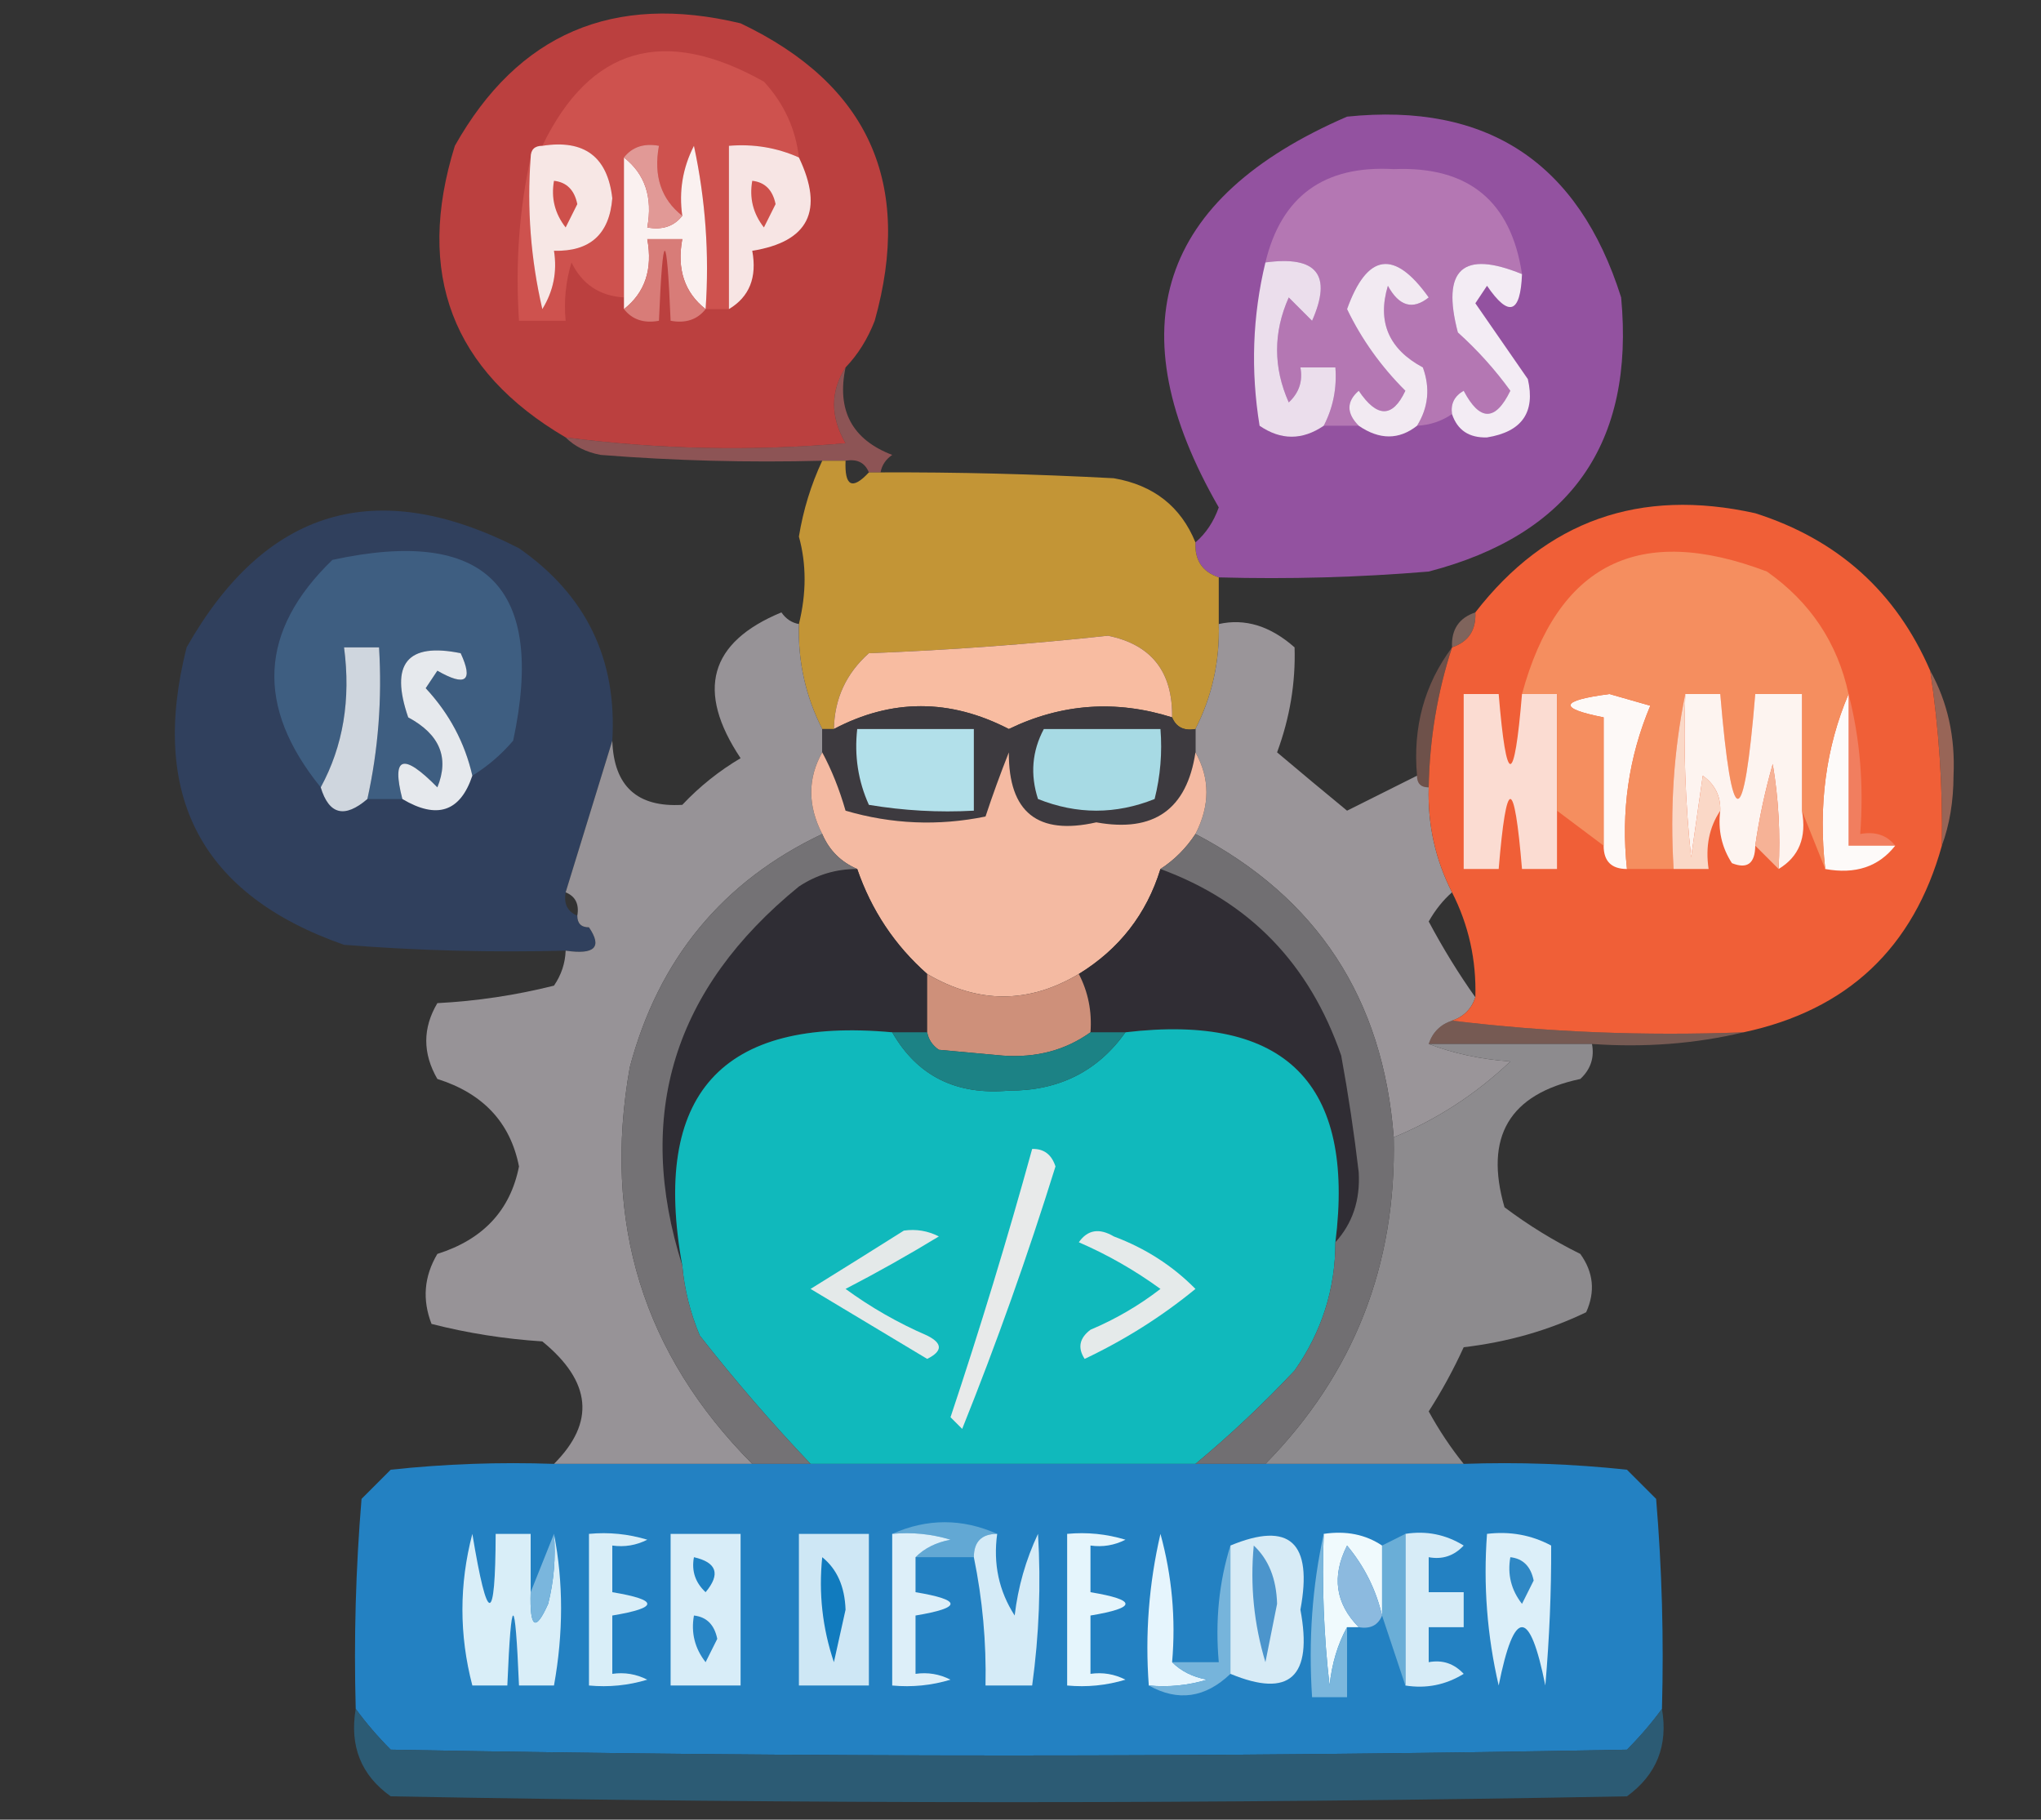
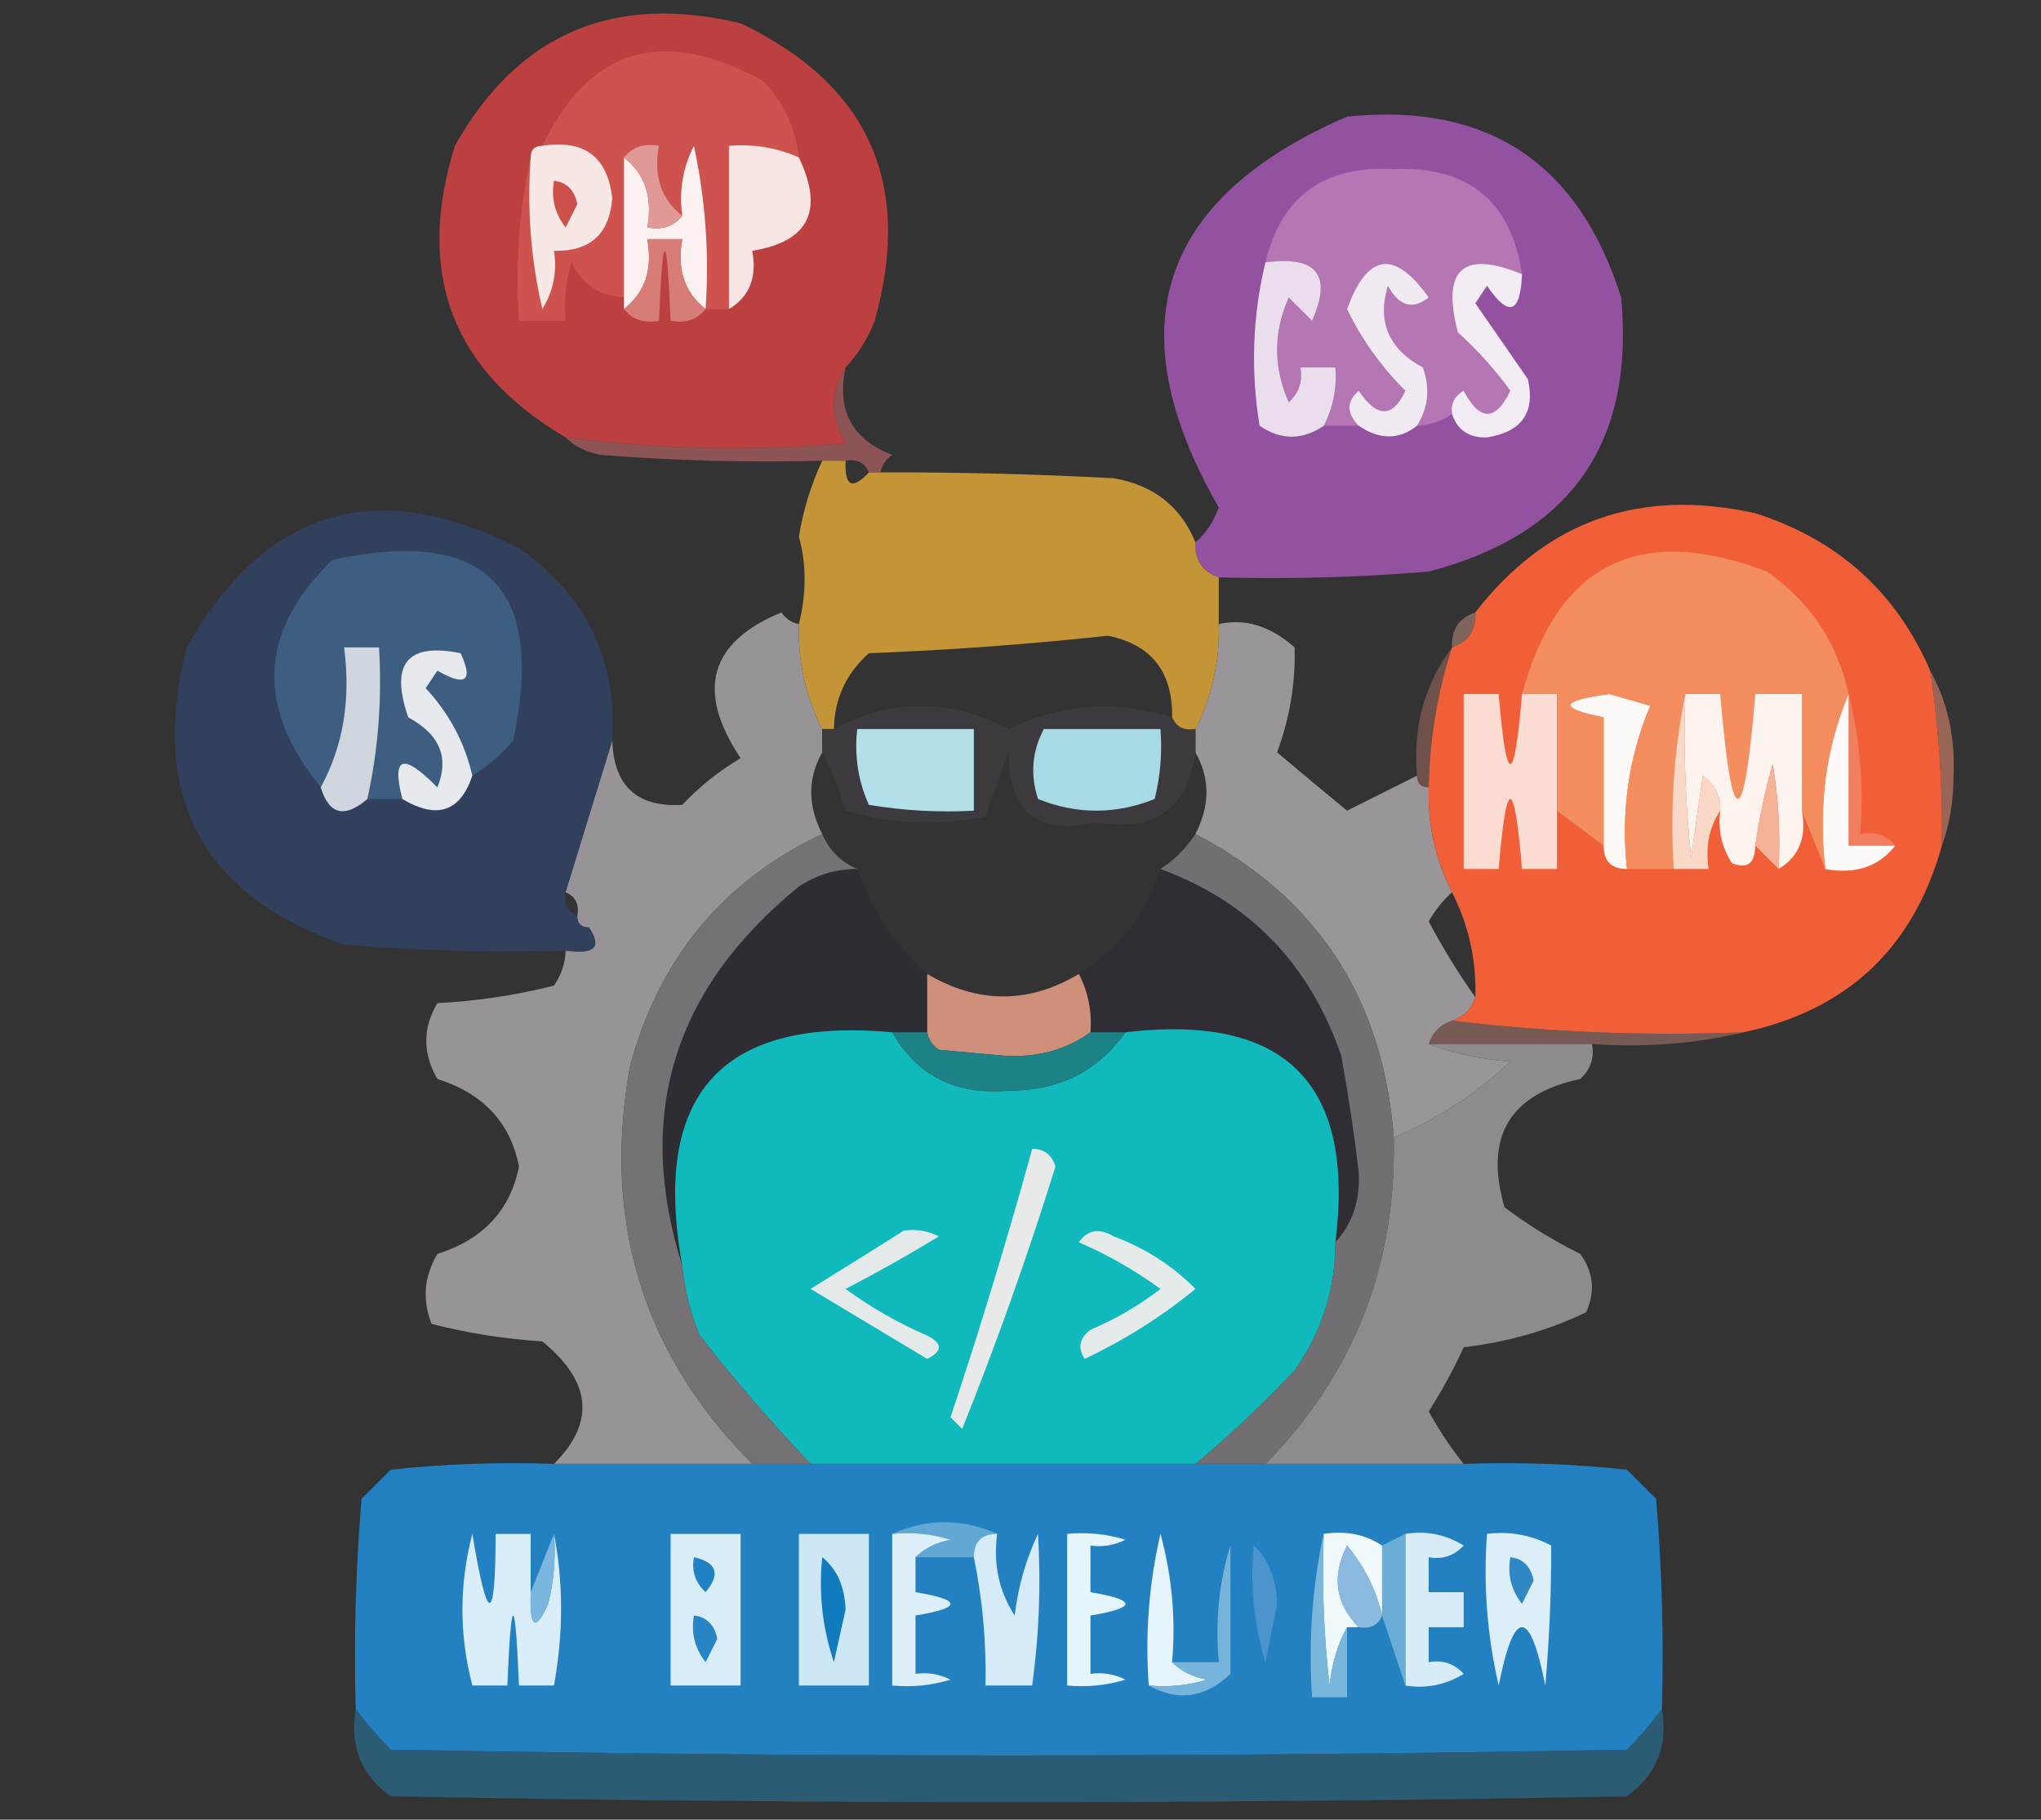
<svg xmlns="http://www.w3.org/2000/svg" version="1.1" width="175px" height="156px" style="shape-rendering:geometricPrecision; text-rendering:geometricPrecision; image-rendering:optimizeQuality; fill-rule:evenodd; clip-rule:evenodd">
  <rect width="100%" height="100%" fill="#333333" stroke="none" />
  <g>
    <path style="opacity:1" fill="#bb403f" d="M 72.5,31.5 C 71.189,33.56 71.189,35.727 72.5,38C 64.472,38.698 56.472,38.532 48.5,37.5C 38.757,31.783 35.59,23.449 39,12.5C 44.411,2.884 52.578,-0.616 63.5,2C 74.468,7.224 78.301,15.723 75,27.5C 74.392,29.066 73.558,30.4 72.5,31.5 Z" />
  </g>
  <g>
    <path style="opacity:1" fill="#ce524e" d="M 68.5,13.5 C 66.621,12.659 64.621,12.325 62.5,12.5C 62.5,17.167 62.5,21.833 62.5,26.5C 61.833,26.5 61.167,26.5 60.5,26.5C 60.827,21.786 60.493,17.12 59.5,12.5C 58.534,14.396 58.201,16.396 58.5,18.5C 56.692,17.082 56.025,15.082 56.5,12.5C 55.209,12.263 54.209,12.596 53.5,13.5C 53.5,17.5 53.5,21.5 53.5,25.5C 51.418,25.376 49.918,24.376 49,22.5C 48.507,24.134 48.34,25.801 48.5,27.5C 47.167,27.5 45.833,27.5 44.5,27.5C 44.181,22.637 44.514,17.97 45.5,13.5C 45.174,17.884 45.508,22.217 46.5,26.5C 47.452,24.955 47.785,23.288 47.5,21.5C 50.585,21.582 52.252,20.082 52.5,17C 52.099,13.438 50.099,11.938 46.5,12.5C 50.603,4.029 56.936,2.195 65.5,7C 67.219,8.87 68.219,11.037 68.5,13.5 Z" />
  </g>
  <g>
    <path style="opacity:1" fill="#9352a0" d="M 104.5,49.5 C 103.094,49.027 102.427,48.027 102.5,46.5C 103.391,45.739 104.058,44.739 104.5,43.5C 95.669,28.159 99.336,16.992 115.5,10C 127.518,8.762 135.351,13.929 139,25.5C 140.173,37.997 134.673,45.83 122.5,49C 116.509,49.499 110.509,49.666 104.5,49.5 Z" />
  </g>
  <g>
    <path style="opacity:1" fill="#f7e7e5" d="M 46.5,12.5 C 50.099,11.938 52.099,13.438 52.5,17C 52.252,20.082 50.585,21.582 47.5,21.5C 47.785,23.288 47.452,24.955 46.5,26.5C 45.508,22.217 45.174,17.884 45.5,13.5C 45.5,12.833 45.833,12.5 46.5,12.5 Z" />
  </g>
  <g>
    <path style="opacity:1" fill="#faf1f0" d="M 60.5,26.5 C 58.692,25.082 58.025,23.082 58.5,20.5C 57.5,20.5 56.5,20.5 55.5,20.5C 55.975,23.082 55.308,25.082 53.5,26.5C 53.5,26.167 53.5,25.833 53.5,25.5C 53.5,21.5 53.5,17.5 53.5,13.5C 55.308,14.918 55.975,16.918 55.5,19.5C 56.791,19.737 57.791,19.404 58.5,18.5C 58.201,16.396 58.534,14.396 59.5,12.5C 60.493,17.12 60.827,21.786 60.5,26.5 Z" />
  </g>
  <g>
    <path style="opacity:1" fill="#f7e5e4" d="M 68.5,13.5 C 70.673,18.055 69.34,20.722 64.5,21.5C 64.923,23.781 64.256,25.448 62.5,26.5C 62.5,21.833 62.5,17.167 62.5,12.5C 64.621,12.325 66.621,12.659 68.5,13.5 Z" />
  </g>
  <g>
    <path style="opacity:1" fill="#e19996" d="M 53.5,13.5 C 54.209,12.596 55.209,12.263 56.5,12.5C 56.025,15.082 56.692,17.082 58.5,18.5C 57.791,19.404 56.791,19.737 55.5,19.5C 55.975,16.918 55.308,14.918 53.5,13.5 Z" />
  </g>
  <g>
    <path style="opacity:1" fill="#b477b3" d="M 130.5,23.5 C 125.414,21.417 123.58,23.083 125,28.5C 126.685,30.017 128.185,31.684 129.5,33.5C 128.218,36.133 126.884,36.133 125.5,33.5C 124.702,33.957 124.369,34.624 124.5,35.5C 123.609,36.11 122.609,36.443 121.5,36.5C 122.473,34.932 122.64,33.265 122,31.5C 119.073,29.93 118.073,27.596 119,24.5C 119.965,26.26 121.132,26.594 122.5,25.5C 119.559,21.367 117.226,21.7 115.5,26.5C 116.744,29.087 118.411,31.42 120.5,33.5C 119.406,35.836 118.073,35.836 116.5,33.5C 115.438,34.425 115.438,35.425 116.5,36.5C 115.5,36.5 114.5,36.5 113.5,36.5C 114.301,34.958 114.634,33.291 114.5,31.5C 113.5,31.5 112.5,31.5 111.5,31.5C 111.719,32.675 111.386,33.675 110.5,34.5C 109.167,31.5 109.167,28.5 110.5,25.5C 111.167,26.167 111.833,26.833 112.5,27.5C 114.242,23.566 112.909,21.899 108.5,22.5C 109.86,16.822 113.527,14.155 119.5,14.5C 125.894,14.232 129.561,17.232 130.5,23.5 Z" />
  </g>
  <g>
    <path style="opacity:1" fill="#ce504b" d="M 47.5,15.5 C 48.586,15.62 49.253,16.287 49.5,17.5C 49.167,18.167 48.833,18.833 48.5,19.5C 47.571,18.311 47.238,16.978 47.5,15.5 Z" />
  </g>
  <g>
-     <path style="opacity:1" fill="#ce514c" d="M 64.5,15.5 C 65.586,15.62 66.253,16.287 66.5,17.5C 66.167,18.167 65.833,18.833 65.5,19.5C 64.571,18.311 64.238,16.978 64.5,15.5 Z" />
-   </g>
+     </g>
  <g>
    <path style="opacity:1" fill="#d87c78" d="M 60.5,26.5 C 59.791,27.404 58.791,27.737 57.5,27.5C 57.167,19.5 56.833,19.5 56.5,27.5C 55.209,27.737 54.209,27.404 53.5,26.5C 55.308,25.082 55.975,23.082 55.5,20.5C 56.5,20.5 57.5,20.5 58.5,20.5C 58.025,23.082 58.692,25.082 60.5,26.5 Z" />
  </g>
  <g>
    <path style="opacity:1" fill="#ebdeec" d="M 108.5,22.5 C 112.909,21.899 114.242,23.566 112.5,27.5C 111.833,26.833 111.167,26.167 110.5,25.5C 109.167,28.5 109.167,31.5 110.5,34.5C 111.386,33.675 111.719,32.675 111.5,31.5C 112.5,31.5 113.5,31.5 114.5,31.5C 114.634,33.291 114.301,34.958 113.5,36.5C 111.661,37.752 109.828,37.752 108,36.5C 107.227,31.748 107.393,27.081 108.5,22.5 Z" />
  </g>
  <g>
    <path style="opacity:1" fill="#f3ecf4" d="M 130.5,23.5 C 130.367,26.896 129.367,27.229 127.5,24.5C 127.167,25 126.833,25.5 126.5,26C 127.985,28.156 129.485,30.323 131,32.5C 131.659,35.353 130.492,37.02 127.5,37.5C 125.962,37.547 124.962,36.88 124.5,35.5C 124.369,34.624 124.702,33.957 125.5,33.5C 126.884,36.133 128.218,36.133 129.5,33.5C 128.185,31.684 126.685,30.017 125,28.5C 123.58,23.083 125.414,21.417 130.5,23.5 Z" />
  </g>
  <g>
    <path style="opacity:1" fill="#f2eaf2" d="M 121.5,36.5 C 119.95,37.72 118.284,37.72 116.5,36.5C 115.438,35.425 115.438,34.425 116.5,33.5C 118.073,35.836 119.406,35.836 120.5,33.5C 118.411,31.42 116.744,29.087 115.5,26.5C 117.226,21.7 119.559,21.367 122.5,25.5C 121.132,26.594 119.965,26.26 119,24.5C 118.073,27.596 119.073,29.93 122,31.5C 122.64,33.265 122.473,34.932 121.5,36.5 Z" />
  </g>
  <g>
    <path style="opacity:0.628" fill="#c36869" d="M 72.5,31.5 C 71.725,35.182 73.059,37.682 76.5,39C 75.944,39.383 75.611,39.883 75.5,40.5C 75.167,40.5 74.833,40.5 74.5,40.5C 74.158,39.662 73.492,39.328 72.5,39.5C 71.833,39.5 71.167,39.5 70.5,39.5C 64.158,39.666 57.825,39.499 51.5,39C 50.263,38.768 49.263,38.268 48.5,37.5C 56.472,38.532 64.472,38.698 72.5,38C 71.189,35.727 71.189,33.56 72.5,31.5 Z" />
  </g>
  <g>
    <path style="opacity:1" fill="#c39536" d="M 70.5,39.5 C 71.167,39.5 71.833,39.5 72.5,39.5C 72.409,41.698 73.076,42.031 74.5,40.5C 74.833,40.5 75.167,40.5 75.5,40.5C 82.023,40.472 88.69,40.639 95.5,41C 98.912,41.59 101.245,43.423 102.5,46.5C 102.427,48.027 103.094,49.027 104.5,49.5C 104.5,50.833 104.5,52.167 104.5,53.5C 104.595,56.697 103.928,59.697 102.5,62.5C 101.508,62.672 100.842,62.338 100.5,61.5C 100.558,57.593 98.725,55.259 95,54.5C 88.191,55.239 81.357,55.739 74.5,56C 72.549,57.734 71.549,59.901 71.5,62.5C 71.167,62.5 70.833,62.5 70.5,62.5C 69.072,59.697 68.405,56.697 68.5,53.5C 69.151,50.863 69.151,48.363 68.5,46C 68.875,43.711 69.541,41.545 70.5,39.5 Z" />
  </g>
  <g>
    <path style="opacity:1" fill="#30405d" d="M 52.5,63.5 C 51.181,67.795 49.847,72.128 48.5,76.5C 48.328,77.492 48.662,78.158 49.5,78.5C 49.5,79.167 49.833,79.5 50.5,79.5C 51.66,81.203 50.993,81.869 48.5,81.5C 42.158,81.666 35.825,81.499 29.5,81C 17.28,76.732 12.78,68.232 16,55.5C 22.763,43.58 32.263,40.746 44.5,47C 50.255,51.011 52.922,56.511 52.5,63.5 Z" />
  </g>
  <g>
    <path style="opacity:1" fill="#3e5e81" d="M 40.5,66.5 C 39.857,63.675 38.523,61.175 36.5,59C 36.833,58.5 37.167,58 37.5,57.5C 39.936,58.891 40.602,58.391 39.5,56C 34.917,55.066 33.417,56.9 35,61.5C 37.705,62.953 38.538,64.953 37.5,67.5C 34.552,64.501 33.552,64.835 34.5,68.5C 33.5,68.5 32.5,68.5 31.5,68.5C 32.436,64.265 32.769,59.931 32.5,55.5C 31.5,55.5 30.5,55.5 29.5,55.5C 30.089,59.971 29.423,63.971 27.5,67.5C 21.882,60.571 22.216,54.071 28.5,48C 41.647,45.147 46.813,50.313 44,63.5C 42.961,64.71 41.794,65.71 40.5,66.5 Z" />
  </g>
  <g>
    <path style="opacity:0.997" fill="#979397" d="M 68.5,53.5 C 68.405,56.697 69.072,59.697 70.5,62.5C 70.5,63.167 70.5,63.833 70.5,64.5C 69.244,66.726 69.244,69.059 70.5,71.5C 61.962,75.548 56.462,82.215 54,91.5C 51.642,104.757 55.142,116.09 64.5,125.5C 58.833,125.5 53.167,125.5 47.5,125.5C 51.055,121.946 50.722,118.446 46.5,115C 43.242,114.788 40.076,114.288 37,113.5C 36.192,111.421 36.359,109.421 37.5,107.5C 41.425,106.26 43.758,103.76 44.5,100C 43.758,96.24 41.425,93.74 37.5,92.5C 36.231,90.305 36.231,88.138 37.5,86C 40.882,85.824 44.215,85.324 47.5,84.5C 48.127,83.583 48.461,82.583 48.5,81.5C 50.993,81.869 51.66,81.203 50.5,79.5C 49.833,79.5 49.5,79.167 49.5,78.5C 49.672,77.508 49.338,76.842 48.5,76.5C 49.847,72.128 51.181,67.795 52.5,63.5C 52.632,67.396 54.632,69.229 58.5,69C 59.984,67.426 61.651,66.093 63.5,65C 59.648,59.224 60.815,55.057 67,52.5C 67.383,53.056 67.883,53.389 68.5,53.5 Z" />
  </g>
  <g>
    <path style="opacity:0.997" fill="#9a9599" d="M 121.5,66.5 C 121.5,67.167 121.833,67.5 122.5,67.5C 122.405,70.697 123.072,73.697 124.5,76.5C 123.733,77.172 123.066,78.005 122.5,79C 123.733,81.314 125.067,83.481 126.5,85.5C 126.167,86.5 125.5,87.167 124.5,87.5C 123.5,87.833 122.833,88.5 122.5,89.5C 124.631,90.314 126.964,90.814 129.5,91C 126.536,93.81 123.202,95.976 119.5,97.5C 118.6,85.62 112.933,76.953 102.5,71.5C 103.756,69.059 103.756,66.726 102.5,64.5C 102.5,63.833 102.5,63.167 102.5,62.5C 103.928,59.697 104.595,56.697 104.5,53.5C 106.75,52.995 108.917,53.662 111,55.5C 111.092,58.547 110.592,61.547 109.5,64.5C 111.46,66.156 113.46,67.823 115.5,69.5C 117.527,68.487 119.527,67.487 121.5,66.5 Z" />
  </g>
  <g>
    <path style="opacity:0.4" fill="#f1ac99" d="M 126.5,52.5 C 126.573,54.027 125.906,55.027 124.5,55.5C 124.427,53.973 125.094,52.973 126.5,52.5 Z" />
  </g>
  <g>
    <path style="opacity:1" fill="#cfd6de" d="M 31.5,68.5 C 29.544,70.175 28.211,69.842 27.5,67.5C 29.423,63.971 30.089,59.971 29.5,55.5C 30.5,55.5 31.5,55.5 32.5,55.5C 32.769,59.931 32.436,64.265 31.5,68.5 Z" />
  </g>
  <g>
-     <path style="opacity:1" fill="#f8bca1" d="M 100.5,61.5 C 95.681,59.983 91.014,60.316 86.5,62.5C 81.447,59.89 76.447,59.89 71.5,62.5C 71.549,59.901 72.549,57.734 74.5,56C 81.357,55.739 88.191,55.239 95,54.5C 98.725,55.259 100.558,57.593 100.5,61.5 Z" />
-   </g>
+     </g>
  <g>
    <path style="opacity:1" fill="#e6e9ed" d="M 40.5,66.5 C 39.467,69.599 37.467,70.266 34.5,68.5C 33.552,64.835 34.552,64.501 37.5,67.5C 38.538,64.953 37.705,62.953 35,61.5C 33.417,56.9 34.917,55.066 39.5,56C 40.602,58.391 39.936,58.891 37.5,57.5C 37.167,58 36.833,58.5 36.5,59C 38.523,61.175 39.857,63.675 40.5,66.5 Z" />
  </g>
  <g>
    <path style="opacity:1" fill="#3d3a3f" d="M 100.5,61.5 C 100.842,62.338 101.508,62.672 102.5,62.5C 102.5,63.167 102.5,63.833 102.5,64.5C 101.765,69.394 98.932,71.394 94,70.5C 88.972,71.637 86.472,69.637 86.5,64.5C 85.77,66.341 85.103,68.175 84.5,70C 80.459,70.826 76.459,70.66 72.5,69.5C 71.972,67.664 71.306,65.997 70.5,64.5C 70.5,63.833 70.5,63.167 70.5,62.5C 70.833,62.5 71.167,62.5 71.5,62.5C 76.447,59.89 81.447,59.89 86.5,62.5C 91.014,60.316 95.681,59.983 100.5,61.5 Z" />
  </g>
  <g>
    <path style="opacity:0.318" fill="#ec937c" d="M 124.5,55.5 C 123.239,59.373 122.572,63.373 122.5,67.5C 121.833,67.5 121.5,67.167 121.5,66.5C 121.126,62.353 122.126,58.686 124.5,55.5 Z" />
  </g>
  <g>
    <path style="opacity:1" fill="#b2e0ea" d="M 73.5,62.5 C 76.833,62.5 80.167,62.5 83.5,62.5C 83.5,64.833 83.5,67.167 83.5,69.5C 80.482,69.665 77.482,69.498 74.5,69C 73.577,66.959 73.244,64.793 73.5,62.5 Z" />
  </g>
  <g>
    <path style="opacity:0.543" fill="#ed9076" d="M 165.5,57.5 C 166.991,60.186 167.657,63.186 167.5,66.5C 167.495,68.697 167.162,70.697 166.5,72.5C 166.587,67.463 166.254,62.464 165.5,57.5 Z" />
  </g>
  <g>
    <path style="opacity:1" fill="#a7dae4" d="M 89.5,62.5 C 92.833,62.5 96.167,62.5 99.5,62.5C 99.662,64.527 99.496,66.527 99,68.5C 95.667,69.833 92.333,69.833 89,68.5C 88.322,66.402 88.489,64.402 89.5,62.5 Z" />
  </g>
  <g>
-     <path style="opacity:1" fill="#f4baa2" d="M 70.5,64.5 C 71.306,65.997 71.972,67.664 72.5,69.5C 76.459,70.66 80.459,70.826 84.5,70C 85.103,68.175 85.77,66.341 86.5,64.5C 86.472,69.637 88.972,71.637 94,70.5C 98.932,71.394 101.765,69.394 102.5,64.5C 103.756,66.726 103.756,69.059 102.5,71.5C 101.694,72.728 100.694,73.728 99.5,74.5C 98.311,78.36 95.977,81.36 92.5,83.5C 88.203,86.067 83.87,86.067 79.5,83.5C 76.723,81.049 74.723,78.049 73.5,74.5C 72.1,73.9 71.1,72.9 70.5,71.5C 69.244,69.059 69.244,66.726 70.5,64.5 Z" />
-   </g>
+     </g>
  <g>
    <path style="opacity:1" fill="#f05f37" d="M 165.5,57.5 C 166.254,62.464 166.587,67.463 166.5,72.5C 164.064,81.269 158.398,86.602 149.5,88.5C 140.983,88.826 132.65,88.493 124.5,87.5C 125.5,87.167 126.167,86.5 126.5,85.5C 126.595,82.308 125.929,79.308 124.5,76.5C 123.072,73.697 122.405,70.697 122.5,67.5C 122.572,63.373 123.239,59.373 124.5,55.5C 125.906,55.027 126.573,54.027 126.5,52.5C 132.592,44.634 140.592,41.801 150.5,44C 157.587,46.257 162.587,50.757 165.5,57.5 Z" />
  </g>
  <g>
    <path style="opacity:1" fill="#f17e5f" d="M 158.5,59.5 C 159.483,63.298 159.817,67.298 159.5,71.5C 160.791,71.263 161.791,71.596 162.5,72.5C 161.167,72.5 159.833,72.5 158.5,72.5C 158.5,68.167 158.5,63.833 158.5,59.5 Z" />
  </g>
  <g>
    <path style="opacity:1" fill="#fdfaf9" d="M 158.5,59.5 C 158.5,63.833 158.5,68.167 158.5,72.5C 159.833,72.5 161.167,72.5 162.5,72.5C 161.082,74.308 159.082,74.975 156.5,74.5C 155.892,69.056 156.558,64.056 158.5,59.5 Z" />
  </g>
  <g>
    <path style="opacity:1" fill="#fdf9f7" d="M 139.5,74.5 C 138.167,74.5 137.5,73.833 137.5,72.5C 137.5,68.833 137.5,65.167 137.5,61.5C 133.556,60.725 133.723,60.059 138,59.5C 139.167,59.833 140.333,60.167 141.5,60.5C 139.641,64.922 138.974,69.588 139.5,74.5 Z" />
  </g>
  <g>
    <path style="opacity:1" fill="#fbdcd2" d="M 130.5,59.5 C 131.5,59.5 132.5,59.5 133.5,59.5C 133.5,62.833 133.5,66.167 133.5,69.5C 133.5,71.167 133.5,72.833 133.5,74.5C 132.5,74.5 131.5,74.5 130.5,74.5C 129.833,66.5 129.167,66.5 128.5,74.5C 127.5,74.5 126.5,74.5 125.5,74.5C 125.5,69.5 125.5,64.5 125.5,59.5C 126.5,59.5 127.5,59.5 128.5,59.5C 129.167,67.5 129.833,67.5 130.5,59.5 Z" />
  </g>
  <g>
    <path style="opacity:1" fill="#f58e5f" d="M 158.5,59.5 C 156.558,64.056 155.892,69.056 156.5,74.5C 155.833,72.833 155.167,71.167 154.5,69.5C 154.5,66.167 154.5,62.833 154.5,59.5C 153.167,59.5 151.833,59.5 150.5,59.5C 149.508,71.475 148.508,71.475 147.5,59.5C 146.5,59.5 145.5,59.5 144.5,59.5C 143.513,64.305 143.179,69.305 143.5,74.5C 142.167,74.5 140.833,74.5 139.5,74.5C 138.974,69.588 139.641,64.922 141.5,60.5C 140.333,60.167 139.167,59.833 138,59.5C 133.723,60.059 133.556,60.725 137.5,61.5C 137.5,65.167 137.5,68.833 137.5,72.5C 136.167,71.5 134.833,70.5 133.5,69.5C 133.5,66.167 133.5,62.833 133.5,59.5C 132.5,59.5 131.5,59.5 130.5,59.5C 133.537,48.328 140.537,44.828 151.5,49C 155.221,51.617 157.554,55.117 158.5,59.5 Z" />
  </g>
  <g>
    <path style="opacity:1" fill="#fdf4f0" d="M 144.5,59.5 C 145.5,59.5 146.5,59.5 147.5,59.5C 148.508,71.475 149.508,71.475 150.5,59.5C 151.833,59.5 153.167,59.5 154.5,59.5C 154.5,62.833 154.5,66.167 154.5,69.5C 154.923,71.781 154.256,73.448 152.5,74.5C 152.665,71.482 152.498,68.482 152,65.5C 151.338,67.813 150.838,70.146 150.5,72.5C 150.483,74.028 149.816,74.528 148.5,74C 147.62,72.644 147.286,71.144 147.5,69.5C 147.539,68.244 147.039,67.244 146,66.5C 145.667,68.833 145.333,71.167 145,73.5C 144.501,68.845 144.334,64.178 144.5,59.5 Z" />
  </g>
  <g>
    <path style="opacity:1" fill="#f6b296" d="M 152.5,74.5 C 151.833,73.833 151.167,73.167 150.5,72.5C 150.838,70.146 151.338,67.813 152,65.5C 152.498,68.482 152.665,71.482 152.5,74.5 Z" />
  </g>
  <g>
    <path style="opacity:1" fill="#fad8c7" d="M 144.5,59.5 C 144.334,64.178 144.501,68.845 145,73.5C 145.333,71.167 145.667,68.833 146,66.5C 147.039,67.244 147.539,68.244 147.5,69.5C 146.549,70.919 146.216,72.585 146.5,74.5C 145.5,74.5 144.5,74.5 143.5,74.5C 143.179,69.305 143.513,64.305 144.5,59.5 Z" />
  </g>
  <g>
    <path style="opacity:1" fill="#2f2d34" d="M 73.5,74.5 C 74.723,78.049 76.723,81.049 79.5,83.5C 79.5,85.167 79.5,86.833 79.5,88.5C 78.5,88.5 77.5,88.5 76.5,88.5C 61.845,87.161 55.845,93.828 58.5,108.5C 54.407,95.599 57.74,84.765 68.5,76C 70.025,74.991 71.692,74.491 73.5,74.5 Z" />
  </g>
  <g>
    <path style="opacity:1" fill="#302d34" d="M 99.5,74.5 C 107.119,77.288 112.286,82.621 115,90.5C 115.608,93.817 116.108,97.151 116.5,100.5C 116.639,102.883 115.972,104.883 114.5,106.5C 116.209,92.876 110.209,86.876 96.5,88.5C 95.5,88.5 94.5,88.5 93.5,88.5C 93.634,86.709 93.301,85.042 92.5,83.5C 95.977,81.36 98.311,78.36 99.5,74.5 Z" />
  </g>
  <g>
    <path style="opacity:1" fill="#ce907a" d="M 79.5,83.5 C 83.87,86.067 88.203,86.067 92.5,83.5C 93.301,85.042 93.634,86.709 93.5,88.5C 91.365,90.033 88.865,90.7 86,90.5C 84.167,90.333 82.333,90.167 80.5,90C 79.944,89.617 79.611,89.117 79.5,88.5C 79.5,86.833 79.5,85.167 79.5,83.5 Z" />
  </g>
  <g>
    <path style="opacity:0.404" fill="#db9483" d="M 124.5,87.5 C 132.65,88.493 140.983,88.826 149.5,88.5C 145.366,89.485 141.032,89.818 136.5,89.5C 131.833,89.5 127.167,89.5 122.5,89.5C 122.833,88.5 123.5,87.833 124.5,87.5 Z" />
  </g>
  <g>
    <path style="opacity:1" fill="#10b9bc" d="M 76.5,88.5 C 78.646,92.24 81.98,93.907 86.5,93.5C 90.778,93.519 94.112,91.853 96.5,88.5C 110.209,86.876 116.209,92.876 114.5,106.5C 114.498,110.511 113.332,114.178 111,117.5C 108.271,120.399 105.438,123.066 102.5,125.5C 91.5,125.5 80.5,125.5 69.5,125.5C 66.169,122 63.002,118.334 60,114.5C 59.187,112.564 58.687,110.564 58.5,108.5C 55.845,93.828 61.845,87.161 76.5,88.5 Z" />
  </g>
  <g>
    <path style="opacity:1" fill="#1c8285" d="M 76.5,88.5 C 77.5,88.5 78.5,88.5 79.5,88.5C 79.611,89.117 79.944,89.617 80.5,90C 82.333,90.167 84.167,90.333 86,90.5C 88.865,90.7 91.365,90.033 93.5,88.5C 94.5,88.5 95.5,88.5 96.5,88.5C 94.112,91.853 90.778,93.519 86.5,93.5C 81.98,93.907 78.646,92.24 76.5,88.5 Z" />
  </g>
  <g>
    <path style="opacity:0.999" fill="#8d8b8e" d="M 122.5,89.5 C 127.167,89.5 131.833,89.5 136.5,89.5C 136.719,90.675 136.386,91.675 135.5,92.5C 129.417,93.795 127.25,97.462 129,103.5C 131.034,105.032 133.201,106.365 135.5,107.5C 136.631,109.074 136.798,110.741 136,112.5C 132.783,114.053 129.283,115.053 125.5,115.5C 124.627,117.413 123.627,119.247 122.5,121C 123.386,122.615 124.386,124.115 125.5,125.5C 119.833,125.5 114.167,125.5 108.5,125.5C 116.075,117.787 119.742,108.454 119.5,97.5C 123.202,95.976 126.536,93.81 129.5,91C 126.964,90.814 124.631,90.314 122.5,89.5 Z" />
  </g>
  <g>
    <path style="opacity:1" fill="#747275" d="M 70.5,71.5 C 71.1,72.9 72.1,73.9 73.5,74.5C 71.692,74.491 70.025,74.991 68.5,76C 57.74,84.765 54.407,95.599 58.5,108.5C 58.687,110.564 59.187,112.564 60,114.5C 63.002,118.334 66.169,122 69.5,125.5C 67.833,125.5 66.167,125.5 64.5,125.5C 55.142,116.09 51.642,104.757 54,91.5C 56.462,82.215 61.962,75.548 70.5,71.5 Z" />
  </g>
  <g>
    <path style="opacity:1" fill="#e8eaea" d="M 88.5,98.5 C 89.497,98.47 90.164,98.97 90.5,100C 88.115,107.658 85.448,115.158 82.5,122.5C 82.167,122.167 81.833,121.833 81.5,121.5C 84.04,113.881 86.374,106.214 88.5,98.5 Z" />
  </g>
  <g>
    <path style="opacity:1" fill="#e4e9e9" d="M 77.5,105.5 C 78.552,105.351 79.552,105.517 80.5,106C 77.879,107.595 75.213,109.095 72.5,110.5C 74.671,112.086 77.004,113.42 79.5,114.5C 80.833,115.167 80.833,115.833 79.5,116.5C 76.167,114.5 72.833,112.5 69.5,110.5C 72.231,108.808 74.897,107.142 77.5,105.5 Z" />
  </g>
  <g>
    <path style="opacity:1" fill="#e5eaea" d="M 92.5,106.5 C 93.251,105.427 94.251,105.26 95.5,106C 98.21,107.015 100.543,108.515 102.5,110.5C 99.623,112.861 96.456,114.861 93,116.5C 92.383,115.551 92.549,114.718 93.5,114C 95.664,113.086 97.664,111.919 99.5,110.5C 97.302,108.902 94.969,107.569 92.5,106.5 Z" />
  </g>
  <g>
    <path style="opacity:1" fill="#716f72" d="M 102.5,71.5 C 112.933,76.953 118.6,85.62 119.5,97.5C 119.742,108.454 116.075,117.787 108.5,125.5C 106.5,125.5 104.5,125.5 102.5,125.5C 105.438,123.066 108.271,120.399 111,117.5C 113.332,114.178 114.498,110.511 114.5,106.5C 115.972,104.883 116.639,102.883 116.5,100.5C 116.108,97.151 115.608,93.817 115,90.5C 112.286,82.621 107.119,77.288 99.5,74.5C 100.694,73.728 101.694,72.728 102.5,71.5 Z" />
  </g>
  <g>
    <path style="opacity:1" fill="#2381c2" d="M 47.5,125.5 C 53.167,125.5 58.833,125.5 64.5,125.5C 66.167,125.5 67.833,125.5 69.5,125.5C 80.5,125.5 91.5,125.5 102.5,125.5C 104.5,125.5 106.5,125.5 108.5,125.5C 114.167,125.5 119.833,125.5 125.5,125.5C 130.179,125.334 134.845,125.501 139.5,126C 140.333,126.833 141.167,127.667 142,128.5C 142.499,134.491 142.666,140.491 142.5,146.5C 141.636,147.688 140.636,148.855 139.5,150C 104.167,150.667 68.833,150.667 33.5,150C 32.364,148.855 31.364,147.688 30.5,146.5C 30.334,140.491 30.5,134.491 31,128.5C 31.833,127.667 32.667,126.833 33.5,126C 38.155,125.501 42.822,125.334 47.5,125.5 Z" />
  </g>
  <g>
    <path style="opacity:1" fill="#62a8d4" d="M 76.5,131.5 C 79.5,130.167 82.5,130.167 85.5,131.5C 84.167,131.5 83.5,132.167 83.5,133.5C 81.833,133.5 80.167,133.5 78.5,133.5C 79.263,132.732 80.263,132.232 81.5,132C 79.866,131.506 78.199,131.34 76.5,131.5 Z" />
  </g>
  <g>
    <path style="opacity:1" fill="#e6f5fd" d="M 100.5,142.5 C 101.263,143.268 102.263,143.768 103.5,144C 101.866,144.494 100.199,144.66 98.5,144.5C 98.174,140.116 98.508,135.783 99.5,131.5C 100.489,135.107 100.823,138.774 100.5,142.5 Z" />
  </g>
  <g>
    <path style="opacity:1" fill="#d7ecf7" d="M 120.5,131.5 C 122.288,131.215 123.955,131.548 125.5,132.5C 124.675,133.386 123.675,133.719 122.5,133.5C 122.5,134.5 122.5,135.5 122.5,136.5C 123.5,136.5 124.5,136.5 125.5,136.5C 125.5,137.5 125.5,138.5 125.5,139.5C 124.5,139.5 123.5,139.5 122.5,139.5C 122.5,140.5 122.5,141.5 122.5,142.5C 123.675,142.281 124.675,142.614 125.5,143.5C 123.955,144.452 122.288,144.785 120.5,144.5C 120.5,140.167 120.5,135.833 120.5,131.5 Z" />
  </g>
  <g>
    <path style="opacity:1" fill="#76b4db" d="M 105.5,132.5 C 105.5,136.167 105.5,139.833 105.5,143.5C 103.34,145.564 101.007,145.898 98.5,144.5C 100.199,144.66 101.866,144.494 103.5,144C 102.263,143.768 101.263,143.268 100.5,142.5C 101.833,142.5 103.167,142.5 104.5,142.5C 104.187,138.958 104.521,135.625 105.5,132.5 Z" />
  </g>
  <g>
-     <path style="opacity:1" fill="#d7ebf6" d="M 105.5,143.5 C 105.5,139.833 105.5,136.167 105.5,132.5C 110.575,130.394 112.575,132.227 111.5,138C 112.575,143.773 110.575,145.606 105.5,143.5 Z" />
-   </g>
+     </g>
  <g>
    <path style="opacity:1" fill="#4c95cc" d="M 107.5,132.5 C 108.777,133.694 109.444,135.36 109.5,137.5C 109.167,139.167 108.833,140.833 108.5,142.5C 107.513,139.232 107.18,135.898 107.5,132.5 Z" />
  </g>
  <g>
    <path style="opacity:1" fill="#6aaed7" d="M 120.5,131.5 C 120.5,135.833 120.5,140.167 120.5,144.5C 119.833,142.5 119.167,140.5 118.5,138.5C 118.5,136.5 118.5,134.5 118.5,132.5C 119.167,132.167 119.833,131.833 120.5,131.5 Z" />
  </g>
  <g>
    <path style="opacity:1" fill="#cee7f5" d="M 68.5,131.5 C 70.5,131.5 72.5,131.5 74.5,131.5C 74.5,135.833 74.5,140.167 74.5,144.5C 72.5,144.5 70.5,144.5 68.5,144.5C 68.5,140.167 68.5,135.833 68.5,131.5 Z" />
  </g>
  <g>
    <path style="opacity:1" fill="#117bbe" d="M 70.5,133.5 C 71.765,134.514 72.431,136.014 72.5,138C 72.167,139.5 71.833,141 71.5,142.5C 70.516,139.572 70.183,136.572 70.5,133.5 Z" />
  </g>
  <g>
-     <path style="opacity:1" fill="#d9eef8" d="M 50.5,131.5 C 52.199,131.34 53.866,131.506 55.5,132C 54.552,132.483 53.552,132.649 52.5,132.5C 52.5,133.833 52.5,135.167 52.5,136.5C 56.5,137.167 56.5,137.833 52.5,138.5C 52.5,140.167 52.5,141.833 52.5,143.5C 53.552,143.351 54.552,143.517 55.5,144C 53.866,144.494 52.199,144.66 50.5,144.5C 50.5,140.167 50.5,135.833 50.5,131.5 Z" />
-   </g>
+     </g>
  <g>
    <path style="opacity:1" fill="#ddeff9" d="M 76.5,131.5 C 78.199,131.34 79.866,131.506 81.5,132C 80.263,132.232 79.263,132.732 78.5,133.5C 78.5,134.5 78.5,135.5 78.5,136.5C 82.5,137.167 82.5,137.833 78.5,138.5C 78.5,140.167 78.5,141.833 78.5,143.5C 79.552,143.351 80.552,143.517 81.5,144C 79.866,144.494 78.199,144.66 76.5,144.5C 76.5,140.167 76.5,135.833 76.5,131.5 Z" />
  </g>
  <g>
    <path style="opacity:1" fill="#dceff9" d="M 127.5,131.5 C 129.467,131.261 131.301,131.594 133,132.5C 133.018,136.431 132.851,140.431 132.5,144.5C 131.167,137.833 129.833,137.833 128.5,144.5C 127.508,140.217 127.174,135.884 127.5,131.5 Z" />
  </g>
  <g>
    <path style="opacity:1" fill="#2f88c5" d="M 129.5,133.5 C 130.586,133.62 131.253,134.287 131.5,135.5C 131.167,136.167 130.833,136.833 130.5,137.5C 129.571,136.311 129.238,134.978 129.5,133.5 Z" />
  </g>
  <g>
    <path style="opacity:1" fill="#d8edf8" d="M 57.5,131.5 C 59.5,131.5 61.5,131.5 63.5,131.5C 63.5,135.833 63.5,140.167 63.5,144.5C 61.5,144.5 59.5,144.5 57.5,144.5C 57.5,140.167 57.5,135.833 57.5,131.5 Z" />
  </g>
  <g>
    <path style="opacity:1" fill="#1f82c3" d="M 59.5,133.5 C 61.465,133.948 61.798,134.948 60.5,136.5C 59.614,135.675 59.281,134.675 59.5,133.5 Z" />
  </g>
  <g>
    <path style="opacity:1" fill="#f0fafd" d="M 113.5,131.5 C 115.415,131.216 117.081,131.549 118.5,132.5C 118.5,134.5 118.5,136.5 118.5,138.5C 117.984,136.282 116.984,134.282 115.5,132.5C 114.167,135.138 114.5,137.471 116.5,139.5C 116.167,139.5 115.833,139.5 115.5,139.5C 114.698,140.952 114.198,142.618 114,144.5C 113.501,140.179 113.334,135.846 113.5,131.5 Z" />
  </g>
  <g>
    <path style="opacity:1" fill="#8cbadf" d="M 118.5,138.5 C 118.158,139.338 117.492,139.672 116.5,139.5C 114.5,137.471 114.167,135.138 115.5,132.5C 116.984,134.282 117.984,136.282 118.5,138.5 Z" />
  </g>
  <g>
    <path style="opacity:1" fill="#e5f5fc" d="M 91.5,131.5 C 93.199,131.34 94.866,131.506 96.5,132C 95.552,132.483 94.552,132.649 93.5,132.5C 93.5,133.833 93.5,135.167 93.5,136.5C 97.5,137.167 97.5,137.833 93.5,138.5C 93.5,140.167 93.5,141.833 93.5,143.5C 94.552,143.351 95.552,143.517 96.5,144C 94.866,144.494 93.199,144.66 91.5,144.5C 91.5,140.167 91.5,135.833 91.5,131.5 Z" />
  </g>
  <g>
    <path style="opacity:1" fill="#d9eef8" d="M 45.5,136.5 C 45.413,139.598 45.913,139.932 47,137.5C 47.495,135.527 47.662,133.527 47.5,131.5C 48.311,135.66 48.311,139.994 47.5,144.5C 46.5,144.5 45.5,144.5 44.5,144.5C 44.167,136.5 43.833,136.5 43.5,144.5C 42.5,144.5 41.5,144.5 40.5,144.5C 39.366,140.164 39.366,135.831 40.5,131.5C 41.807,139.394 42.473,139.394 42.5,131.5C 43.5,131.5 44.5,131.5 45.5,131.5C 45.5,133.167 45.5,134.833 45.5,136.5 Z" />
  </g>
  <g>
    <path style="opacity:1" fill="#7ab6dd" d="M 47.5,131.5 C 47.662,133.527 47.495,135.527 47,137.5C 45.913,139.932 45.413,139.598 45.5,136.5C 46.167,134.833 46.833,133.167 47.5,131.5 Z" />
  </g>
  <g>
    <path style="opacity:1" fill="#2885c5" d="M 59.5,138.5 C 60.586,138.62 61.253,139.287 61.5,140.5C 61.167,141.167 60.833,141.833 60.5,142.5C 59.571,141.311 59.238,139.978 59.5,138.5 Z" />
  </g>
  <g>
    <path style="opacity:1" fill="#7bb7dd" d="M 113.5,131.5 C 113.334,135.846 113.501,140.179 114,144.5C 114.198,142.618 114.698,140.952 115.5,139.5C 115.5,141.5 115.5,143.5 115.5,145.5C 114.5,145.5 113.5,145.5 112.5,145.5C 112.181,140.637 112.514,135.97 113.5,131.5 Z" />
  </g>
  <g>
    <path style="opacity:1" fill="#d5ebf7" d="M 85.5,131.5 C 85.148,134.073 85.648,136.406 87,138.5C 87.29,136.048 87.956,133.715 89,131.5C 89.263,135.835 89.097,140.168 88.5,144.5C 87.167,144.5 85.833,144.5 84.5,144.5C 84.577,140.785 84.244,137.119 83.5,133.5C 83.5,132.167 84.167,131.5 85.5,131.5 Z" />
  </g>
  <g>
    <path style="opacity:0.798" fill="#2b6685" d="M 30.5,146.5 C 31.364,147.688 32.364,148.855 33.5,150C 68.833,150.667 104.167,150.667 139.5,150C 140.636,148.855 141.636,147.688 142.5,146.5C 143.041,149.652 142.041,152.152 139.5,154C 104.167,154.667 68.833,154.667 33.5,154C 30.961,152.195 29.961,149.695 30.5,146.5 Z" />
  </g>
</svg>